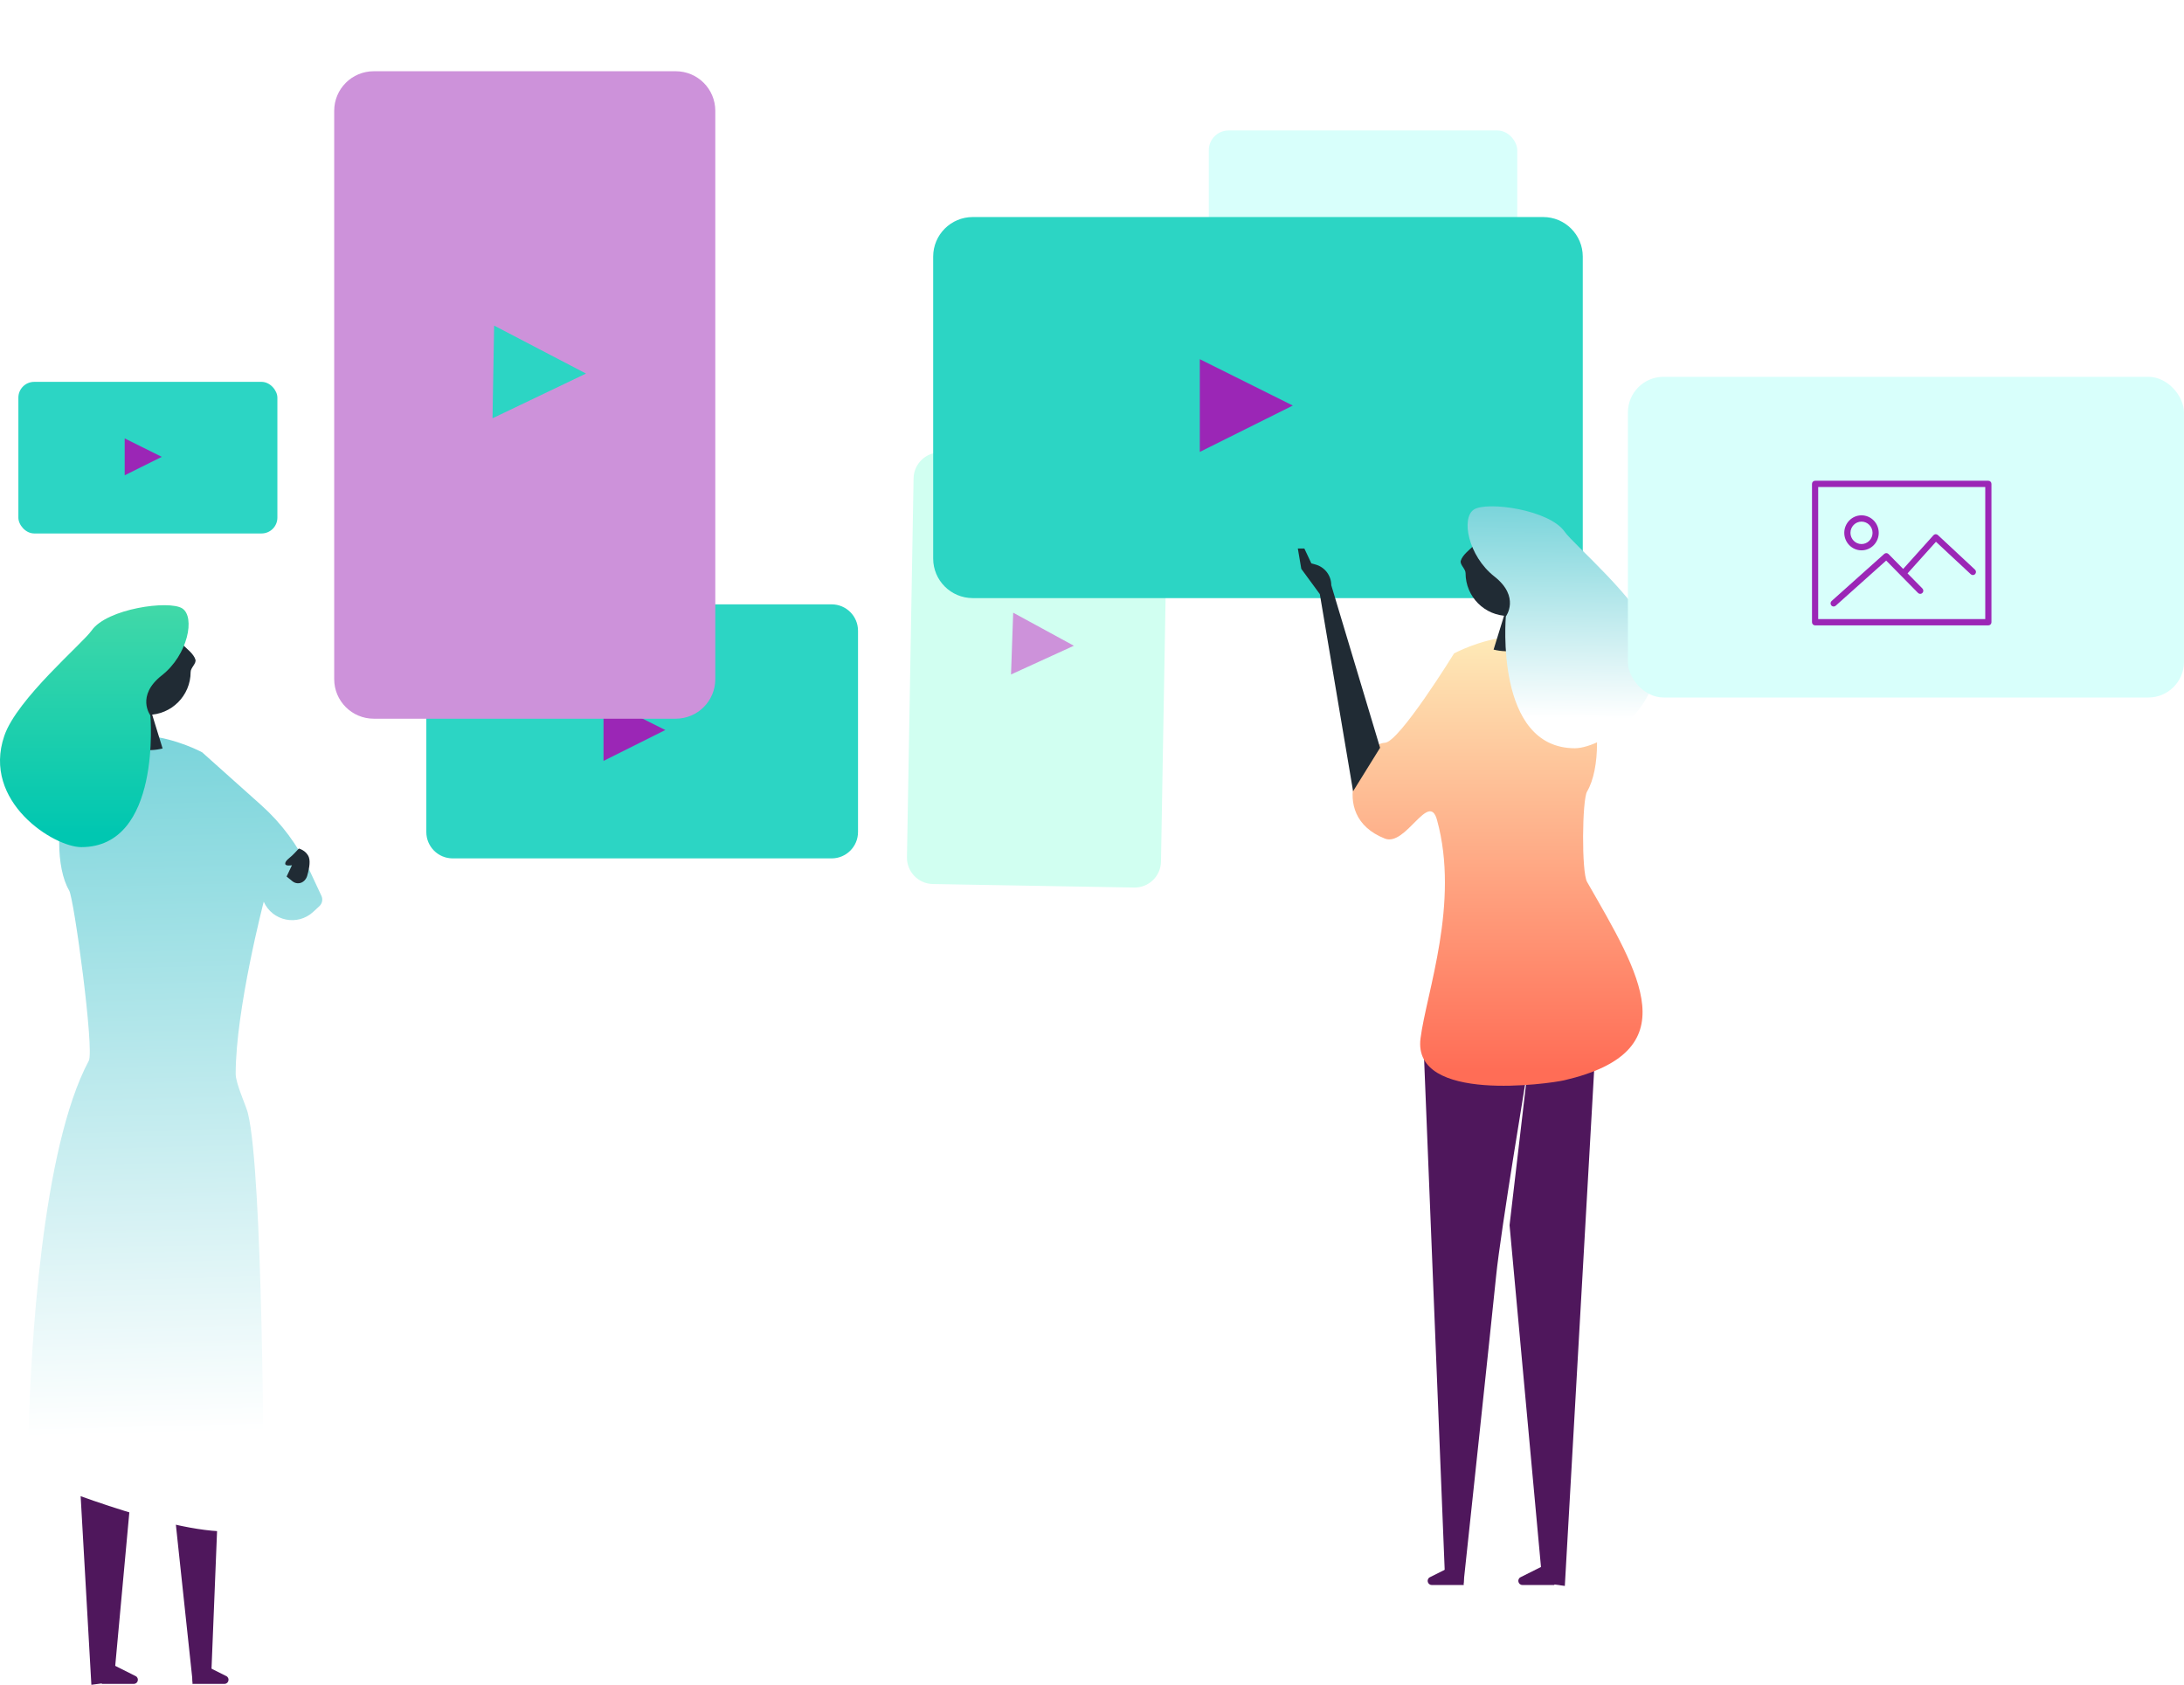
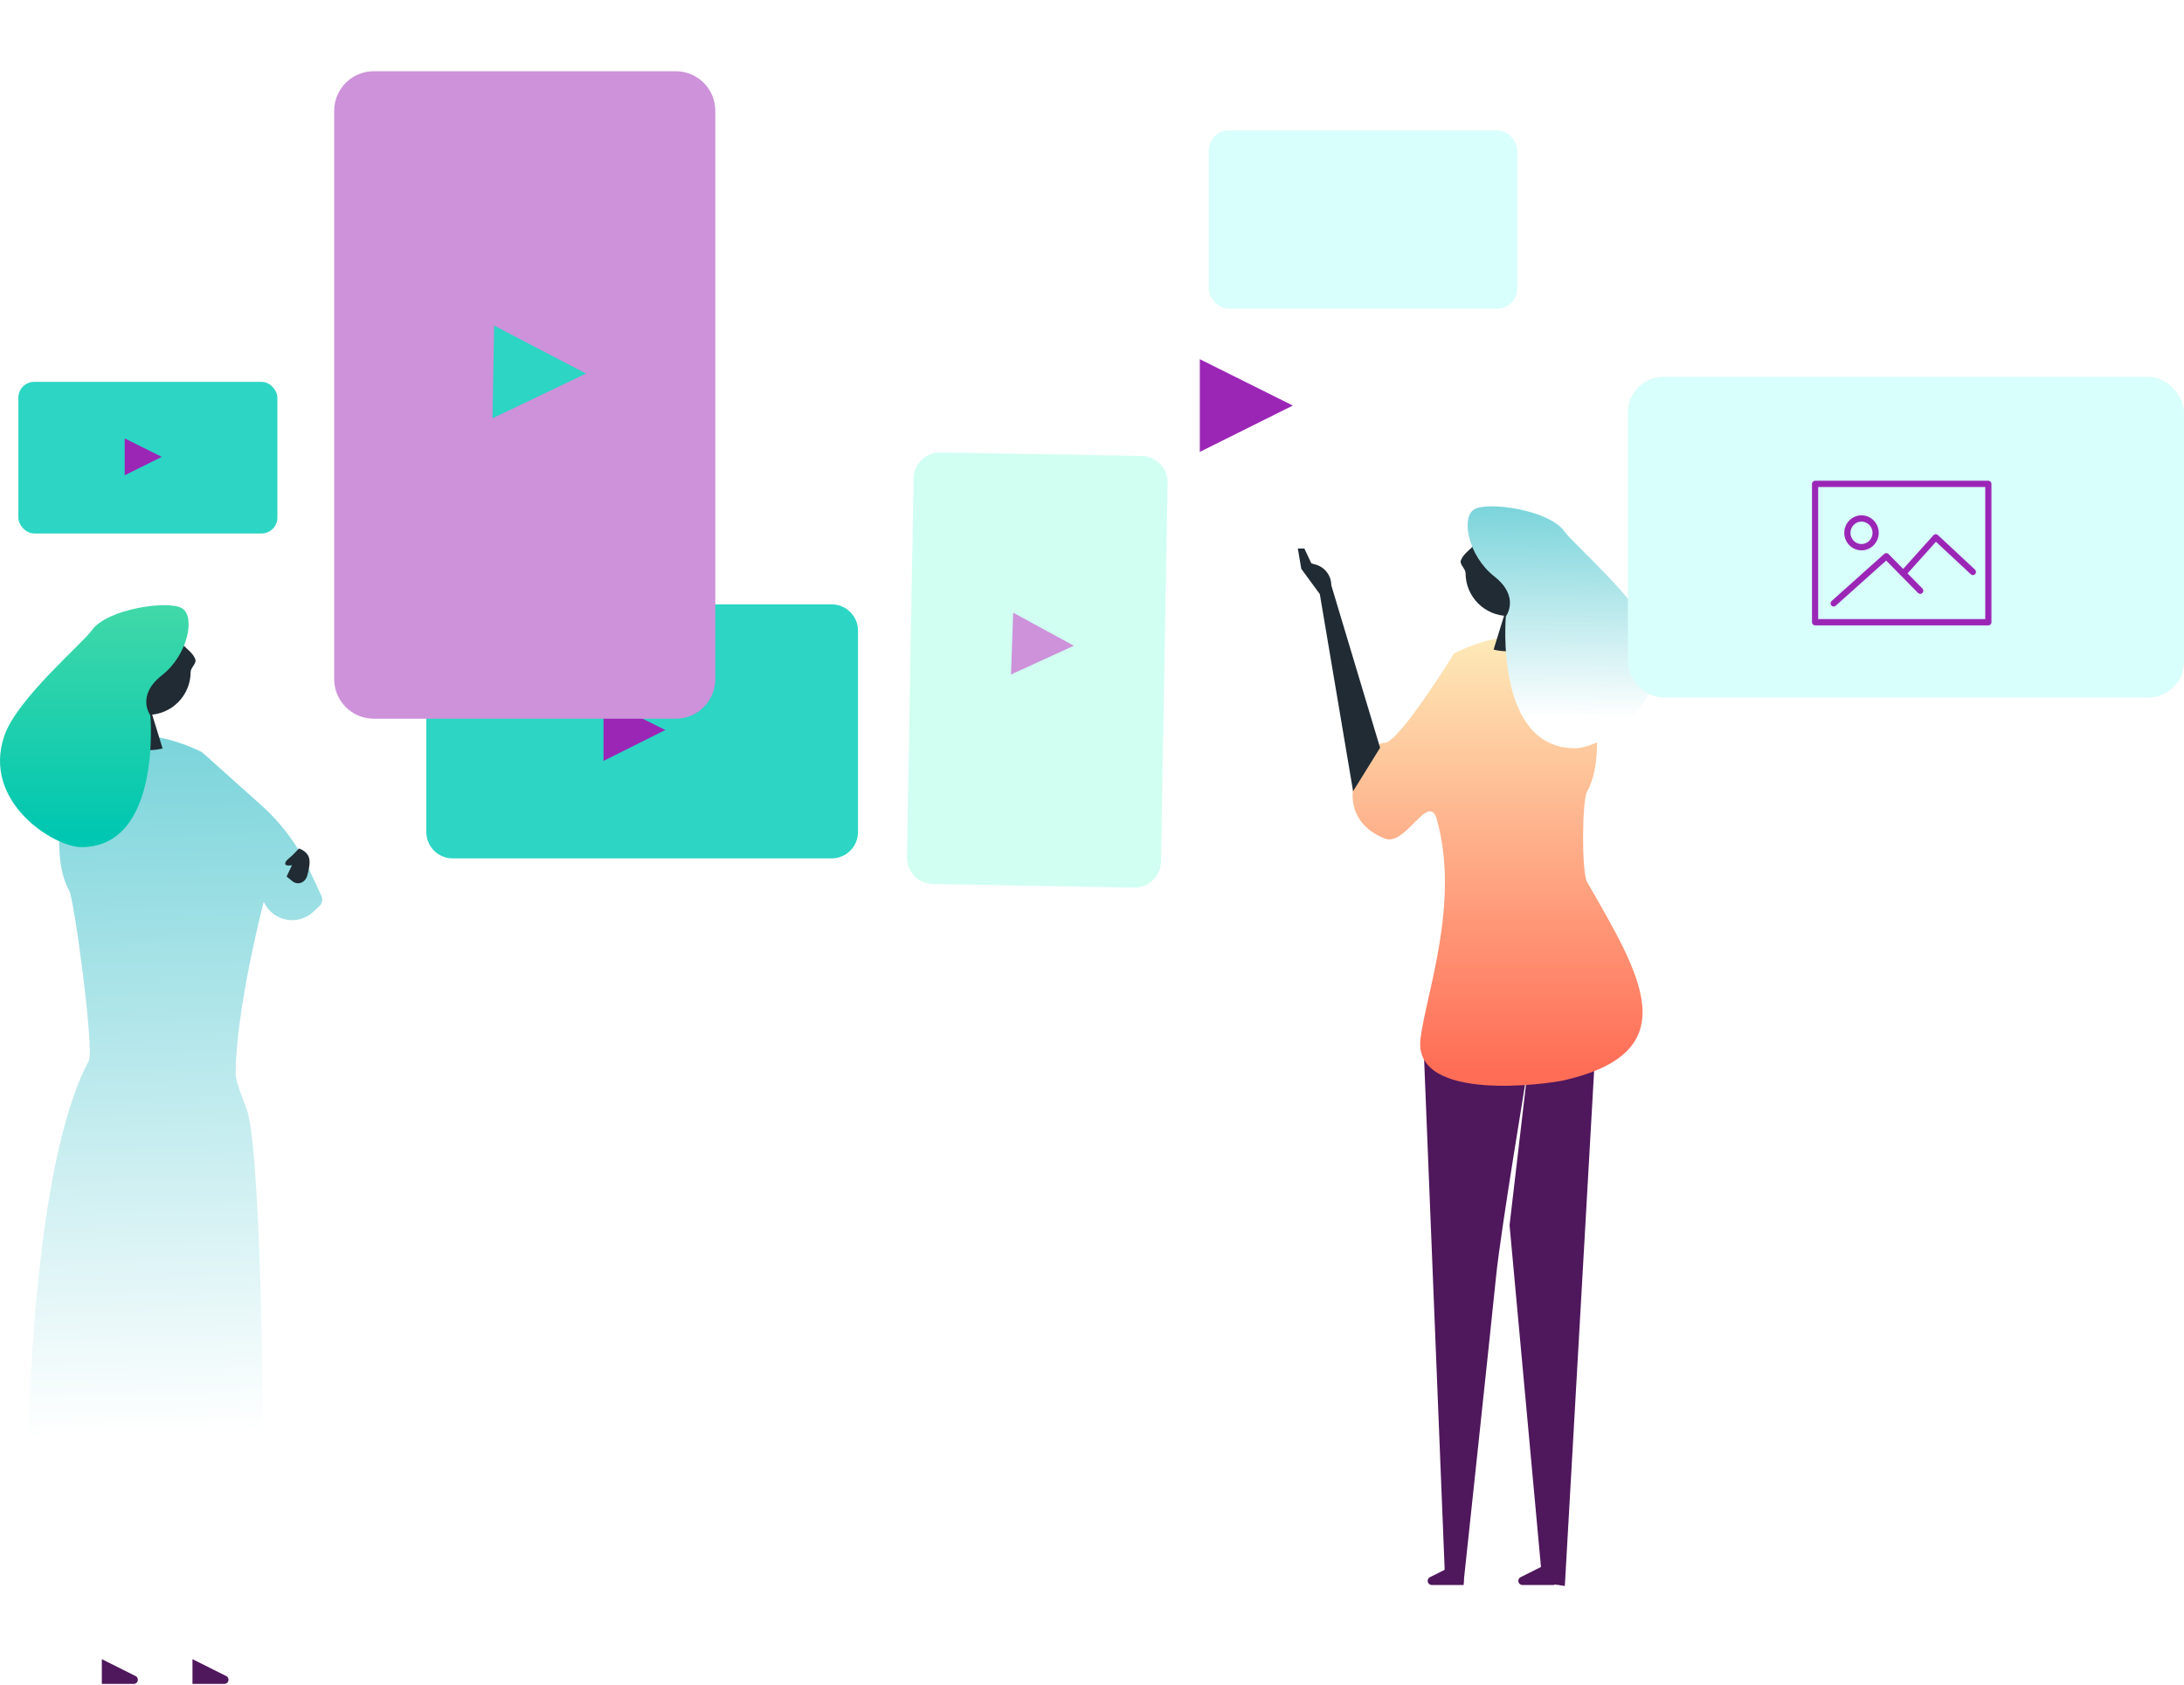
<svg xmlns="http://www.w3.org/2000/svg" width="530" height="409" viewBox="0 0 530 409" fill="none">
  <path fill-rule="evenodd" clip-rule="evenodd" d="M103.458 153.076C103.458 149.541 106.324 146.676 109.858 146.676H201.818C205.352 146.676 208.218 149.541 208.218 153.076V201.93C208.218 205.465 205.352 208.33 201.818 208.33H109.858C106.324 208.33 103.458 205.465 103.458 201.93V153.076Z" fill="#2CD5C4" />
  <path fill-rule="evenodd" clip-rule="evenodd" d="M161.458 177.176L146.458 184.676V169.676L161.458 177.176Z" fill="#9B26B6" />
  <rect x="4.458" y="92.676" width="62.856" height="36.794" rx="3.84" fill="#2CD5C4" />
  <path fill-rule="evenodd" clip-rule="evenodd" d="M39.258 110.877L30.258 115.353V106.401L39.258 110.877Z" fill="#9B26B6" />
  <path fill-rule="evenodd" clip-rule="evenodd" d="M46.71 402.676L54.906 406.782C55.849 407.254 55.513 408.676 54.458 408.676H46.71V402.676Z" fill="#4F175C" />
  <path fill-rule="evenodd" clip-rule="evenodd" d="M24.71 402.676L32.906 406.782C33.849 407.254 33.513 408.676 32.458 408.676H24.71V402.676Z" fill="#4F175C" />
-   <path fill-rule="evenodd" clip-rule="evenodd" d="M46.75 408.165H51.203L56.459 277.676H14.713L22.174 408.903L27.607 408.165L35.586 321.35L31.074 282.745C31.074 282.745 37.738 322.625 38.845 333.651C39.952 344.677 46.75 408.165 46.75 408.165Z" fill="#4F175C" />
  <path fill-rule="evenodd" clip-rule="evenodd" d="M64.001 366.064C64.001 358.013 63.775 284.936 60.167 270.195C59.708 268.318 57.193 263.009 57.193 260.627C57.193 244.996 64.001 218.848 64.001 218.848C66.102 223.564 72.215 224.819 76.004 221.312L77.51 219.919C78.199 219.281 78.398 218.27 78 217.419L75.06 211.118C72.274 205.147 68.305 199.803 63.394 195.41L49.056 182.585C49.056 182.585 24.657 169.33 16.779 190.352C13.554 198.959 13.554 210.633 16.779 216.113C17.985 218.161 22.933 254.852 21.546 257.449C10.09 278.899 7.485 327.332 6.892 348.251C6.722 354.283 10.325 359.706 15.98 361.813C32.191 367.853 64.001 378.164 64.001 366.064Z" fill="url(#paint0_linear)" />
  <path fill-rule="evenodd" clip-rule="evenodd" d="M35.866 173.494C30.124 173.494 25.47 168.834 25.47 163.085C25.47 157.336 30.124 152.676 35.866 152.676C39.065 152.676 41.869 154.123 44.249 156.399C45.364 157.465 47.01 158.713 47.421 160.079C47.707 161.031 46.262 162.04 46.262 163.085C46.262 168.834 41.607 173.494 35.866 173.494Z" fill="#202B34" />
  <path fill-rule="evenodd" clip-rule="evenodd" d="M34.103 164.287L39.459 181.657C35.79 182.556 31.913 181.924 28.721 179.905L27.976 179.434V161.676L34.103 164.287Z" fill="#202B34" />
  <path fill-rule="evenodd" clip-rule="evenodd" d="M44.222 147.655C47.416 149.696 45.623 158.925 39.276 163.907C32.928 168.89 36.488 173.617 36.488 173.617C36.488 173.617 39.276 205.596 19.73 205.596C13.124 205.596 -4.446 194.639 1.048 178.576C4.115 169.607 20.035 156.176 22.238 153.021C25.96 147.691 41.027 145.614 44.222 147.655Z" fill="url(#paint1_linear)" />
  <path fill-rule="evenodd" clip-rule="evenodd" d="M72.521 205.937C72.521 205.937 71.513 207.067 70.852 207.676C70.192 208.286 69.215 208.91 69.215 209.609C69.215 210.308 70.852 209.99 70.852 209.99L69.552 212.731L70.984 213.893C71.851 214.597 73.114 214.514 73.882 213.703C74.183 213.385 74.416 213.008 74.54 212.588C74.862 211.502 75.413 209.281 74.957 208.055C74.339 206.39 72.521 205.937 72.521 205.937Z" fill="#202B34" />
  <g filter="url(#filter0_d)">
    <path fill-rule="evenodd" clip-rule="evenodd" d="M277.059 108.662C280.593 108.724 283.408 111.639 283.346 115.173L281.741 207.118C281.68 210.652 278.765 213.467 275.231 213.406L226.383 212.553C222.849 212.491 220.034 209.576 220.096 206.042L221.701 114.097C221.763 110.563 224.678 107.748 228.212 107.81L277.059 108.662Z" fill="#D1FFF1" />
  </g>
  <path fill-rule="evenodd" clip-rule="evenodd" d="M260.601 156.72L245.349 163.692L245.872 148.701L260.601 156.72Z" fill="#CD92DA" />
  <path fill-rule="evenodd" clip-rule="evenodd" d="M318.541 45.676H341.865C342.095 45.676 342.282 45.865 342.282 46.1V64.752C342.282 64.986 342.095 65.176 341.865 65.176H318.541C318.312 65.176 318.125 64.986 318.125 64.752V46.1C318.125 45.865 318.312 45.676 318.541 45.676ZM318.958 64.328H341.449V46.523H318.958V64.328Z" fill="#9B26B6" />
  <path fill-rule="evenodd" clip-rule="evenodd" d="M327.109 52.7C327.109 54.001 326.068 55.06 324.789 55.06C323.51 55.06 322.47 54.001 322.47 52.7C322.47 51.398 323.51 50.339 324.789 50.339C326.068 50.339 327.109 51.398 327.109 52.7ZM326.276 52.7C326.276 51.866 325.609 51.187 324.789 51.187C323.97 51.187 323.303 51.866 323.303 52.7C323.303 53.534 323.97 54.212 324.789 54.212C325.609 54.212 326.276 53.533 326.276 52.7Z" fill="#9B26B6" />
  <path d="M321.04 62.632C321.138 62.632 321.236 62.597 321.315 62.527L328.109 56.438L332.4 60.805C332.563 60.971 332.826 60.971 332.989 60.805C333.152 60.639 333.152 60.371 332.989 60.206L330.987 58.168L334.811 53.906L339.501 58.282C339.671 58.44 339.934 58.428 340.09 58.256C340.245 58.083 340.234 57.815 340.064 57.657L335.066 52.994C334.984 52.918 334.875 52.88 334.766 52.883C334.656 52.888 334.551 52.937 334.477 53.02L330.398 57.568L328.422 55.557C328.266 55.399 328.017 55.391 327.852 55.538L320.765 61.89C320.592 62.045 320.575 62.313 320.727 62.489C320.81 62.584 320.925 62.632 321.04 62.632Z" fill="#9B26B6" />
  <rect x="293.342" y="31.663" width="74.857" height="43.238" rx="4.8" fill="#D8FFFB" />
  <g filter="url(#filter1_d)">
    <path fill-rule="evenodd" clip-rule="evenodd" d="M163.984 14.289C169.286 14.289 173.584 18.587 173.584 23.889V161.828C173.584 167.13 169.286 171.428 163.984 171.428H90.702C85.4 171.428 81.102 167.13 81.102 161.828V23.889C81.102 18.587 85.4 14.289 90.702 14.289H163.984Z" fill="#CD92DA" />
  </g>
  <path fill-rule="evenodd" clip-rule="evenodd" d="M142.213 90.662L119.52 101.517L119.913 79.021L142.213 90.662Z" fill="#2CD5C4" />
-   <path fill-rule="evenodd" clip-rule="evenodd" d="M226.458 62.276C226.458 56.974 230.757 52.676 236.058 52.676H374.496C379.798 52.676 384.096 56.974 384.096 62.276V135.558C384.096 140.86 379.798 145.158 374.496 145.158H236.059C230.757 145.158 226.458 140.86 226.458 135.558V62.276Z" fill="#2CD5C4" />
  <path fill-rule="evenodd" clip-rule="evenodd" d="M313.735 98.426L291.163 109.676V87.176L313.735 98.426Z" fill="#9B26B6" />
  <path fill-rule="evenodd" clip-rule="evenodd" d="M355.207 378.676L347.011 382.782C346.068 383.254 346.404 384.676 347.459 384.676H355.207V378.676Z" fill="#4F175C" />
  <path fill-rule="evenodd" clip-rule="evenodd" d="M377.207 378.676L369.011 382.782C368.068 383.254 368.404 384.676 369.459 384.676H377.207V378.676Z" fill="#4F175C" />
  <path fill-rule="evenodd" clip-rule="evenodd" d="M355.167 384.165H350.714L345.458 253.676H387.204L379.743 384.903L374.31 384.165L366.331 297.35L370.843 258.745C370.843 258.745 364.179 298.625 363.072 309.651C361.965 320.677 355.167 384.165 355.167 384.165Z" fill="#4F175C" />
  <path fill-rule="evenodd" clip-rule="evenodd" d="M379.558 262.193C376.14 262.986 342.699 267.849 344.724 252.017C346.144 240.92 354.289 219.164 348.722 198.988C346.751 191.844 341.155 205.529 336.074 203.523C321.56 197.795 330.639 180.424 336.074 180.266C339.556 180.164 352.861 158.585 352.861 158.585C352.861 158.585 377.26 145.33 385.137 166.352C388.363 174.959 388.363 186.633 385.137 192.113C383.932 194.161 383.775 211.653 385.137 214.031C398.078 236.627 409.758 255.193 379.558 262.193Z" fill="url(#paint2_linear)" />
  <path fill-rule="evenodd" clip-rule="evenodd" d="M366.051 149.494C371.793 149.494 376.447 144.834 376.447 139.085C376.447 133.336 371.793 128.676 366.051 128.676C362.852 128.676 360.048 130.123 357.668 132.399C356.553 133.465 354.907 134.713 354.496 136.079C354.21 137.031 355.655 138.04 355.655 139.085C355.655 144.834 360.31 149.494 366.051 149.494Z" fill="#202B34" />
  <path fill-rule="evenodd" clip-rule="evenodd" d="M367.814 140.287L362.458 157.657C366.127 158.556 370.004 157.924 373.196 155.905L373.942 155.434V137.676L367.814 140.287Z" fill="#202B34" />
  <path fill-rule="evenodd" clip-rule="evenodd" d="M357.695 123.655C354.501 125.696 356.294 134.925 362.641 139.907C368.989 144.89 365.429 149.617 365.429 149.617C365.429 149.617 362.641 181.596 382.187 181.596C388.793 181.596 406.363 170.639 400.869 154.576C397.802 145.607 381.882 132.176 379.679 129.021C375.957 123.691 360.89 121.614 357.695 123.655Z" fill="url(#paint3_linear)" />
  <path fill-rule="evenodd" clip-rule="evenodd" d="M328.361 192.039L320.287 144.191L315.787 138.054L314.948 133.115H316.529L318.234 136.732L319.224 137.003C321.494 137.624 323.068 139.686 323.068 142.039L334.91 181.482L328.361 192.039Z" fill="#202B34" />
  <rect x="395.052" y="91.453" width="134.94" height="77.829" rx="8.64" fill="#D8FFFB" />
  <path fill-rule="evenodd" clip-rule="evenodd" d="M440.477 116.676H482.521C482.936 116.676 483.272 117.017 483.272 117.439V151.013C483.272 151.435 482.936 151.776 482.521 151.776H440.477C440.062 151.776 439.726 151.435 439.726 151.013V117.439C439.726 117.017 440.062 116.676 440.477 116.676ZM441.228 150.25H481.77V118.202H441.228V150.25Z" fill="#9B26B6" />
  <path fill-rule="evenodd" clip-rule="evenodd" d="M455.92 129.319C455.92 131.662 454.044 133.568 451.739 133.568C449.433 133.568 447.558 131.662 447.558 129.319C447.558 126.975 449.433 125.069 451.739 125.069C454.044 125.069 455.92 126.975 455.92 129.319ZM454.418 129.319C454.418 127.818 453.216 126.595 451.739 126.595C450.261 126.595 449.059 127.818 449.059 129.319C449.059 130.82 450.261 132.042 451.739 132.042C453.216 132.042 454.418 130.819 454.418 129.319Z" fill="#9B26B6" />
  <path d="M444.982 147.197C445.157 147.197 445.335 147.135 445.477 147.007L457.725 136.049L465.46 143.909C465.753 144.207 466.228 144.207 466.521 143.909C466.815 143.61 466.815 143.128 466.521 142.83L462.912 139.162L469.805 131.49L478.26 139.367C478.565 139.652 479.041 139.63 479.321 139.32C479.601 139.009 479.58 138.526 479.274 138.242L470.265 129.848C470.117 129.711 469.921 129.644 469.724 129.648C469.525 129.657 469.337 129.747 469.203 129.896L461.85 138.081L458.289 134.462C458.008 134.178 457.559 134.163 457.262 134.429L444.485 145.861C444.174 146.14 444.144 146.622 444.418 146.939C444.566 147.11 444.774 147.197 444.982 147.197Z" fill="#9B26B6" />
  <defs>
    <filter id="filter0_d" x="209.095" y="98.808" width="85.252" height="127.598" filterUnits="userSpaceOnUse" color-interpolation-filters="sRGB">
      <feFlood flood-opacity="0" result="BackgroundImageFix" />
      <feColorMatrix in="SourceAlpha" type="matrix" values="0 0 0 0 0 0 0 0 0 0 0 0 0 0 0 0 0 0 127 0" />
      <feOffset dy="2" />
      <feGaussianBlur stdDeviation="5.5" />
      <feColorMatrix type="matrix" values="0 0 0 0 0 0 0 0 0 0 0 0 0 0 0 0 0 0 0.1 0" />
      <feBlend mode="normal" in2="BackgroundImageFix" result="effect1_dropShadow" />
      <feBlend mode="normal" in="SourceGraphic" in2="effect1_dropShadow" result="shape" />
    </filter>
    <filter id="filter1_d" x="64.102" y="0.289" width="126.482" height="191.139" filterUnits="userSpaceOnUse" color-interpolation-filters="sRGB">
      <feFlood flood-opacity="0" result="BackgroundImageFix" />
      <feColorMatrix in="SourceAlpha" type="matrix" values="0 0 0 0 0 0 0 0 0 0 0 0 0 0 0 0 0 0 127 0" />
      <feOffset dy="3" />
      <feGaussianBlur stdDeviation="8.5" />
      <feColorMatrix type="matrix" values="0 0 0 0 0 0 0 0 0 0 0 0 0 0 0 0 0 0 0.1 0" />
      <feBlend mode="normal" in2="BackgroundImageFix" result="effect1_dropShadow" />
      <feBlend mode="normal" in="SourceGraphic" in2="effect1_dropShadow" result="shape" />
    </filter>
    <linearGradient id="paint0_linear" x1="-6.132" y1="349.265" x2="-10.886" y2="162.404" gradientUnits="userSpaceOnUse">
      <stop stop-color="white" />
      <stop offset="1" stop-color="#6DD0D7" />
    </linearGradient>
    <linearGradient id="paint1_linear" x1="1.674" y1="202.223" x2="1.674" y2="147.804" gradientUnits="userSpaceOnUse">
      <stop stop-color="#00C7B1" />
      <stop offset="1" stop-color="#40D8A8" />
    </linearGradient>
    <linearGradient id="paint2_linear" x1="330.365" y1="156.203" x2="330.365" y2="259.608" gradientUnits="userSpaceOnUse">
      <stop stop-color="#FEE8B6" />
      <stop offset="1" stop-color="#FF6D56" />
    </linearGradient>
    <linearGradient id="paint3_linear" x1="410.394" y1="174.575" x2="411.05" y2="118.324" gradientUnits="userSpaceOnUse">
      <stop stop-color="white" />
      <stop offset="1" stop-color="#6DD0D7" />
    </linearGradient>
  </defs>
</svg>